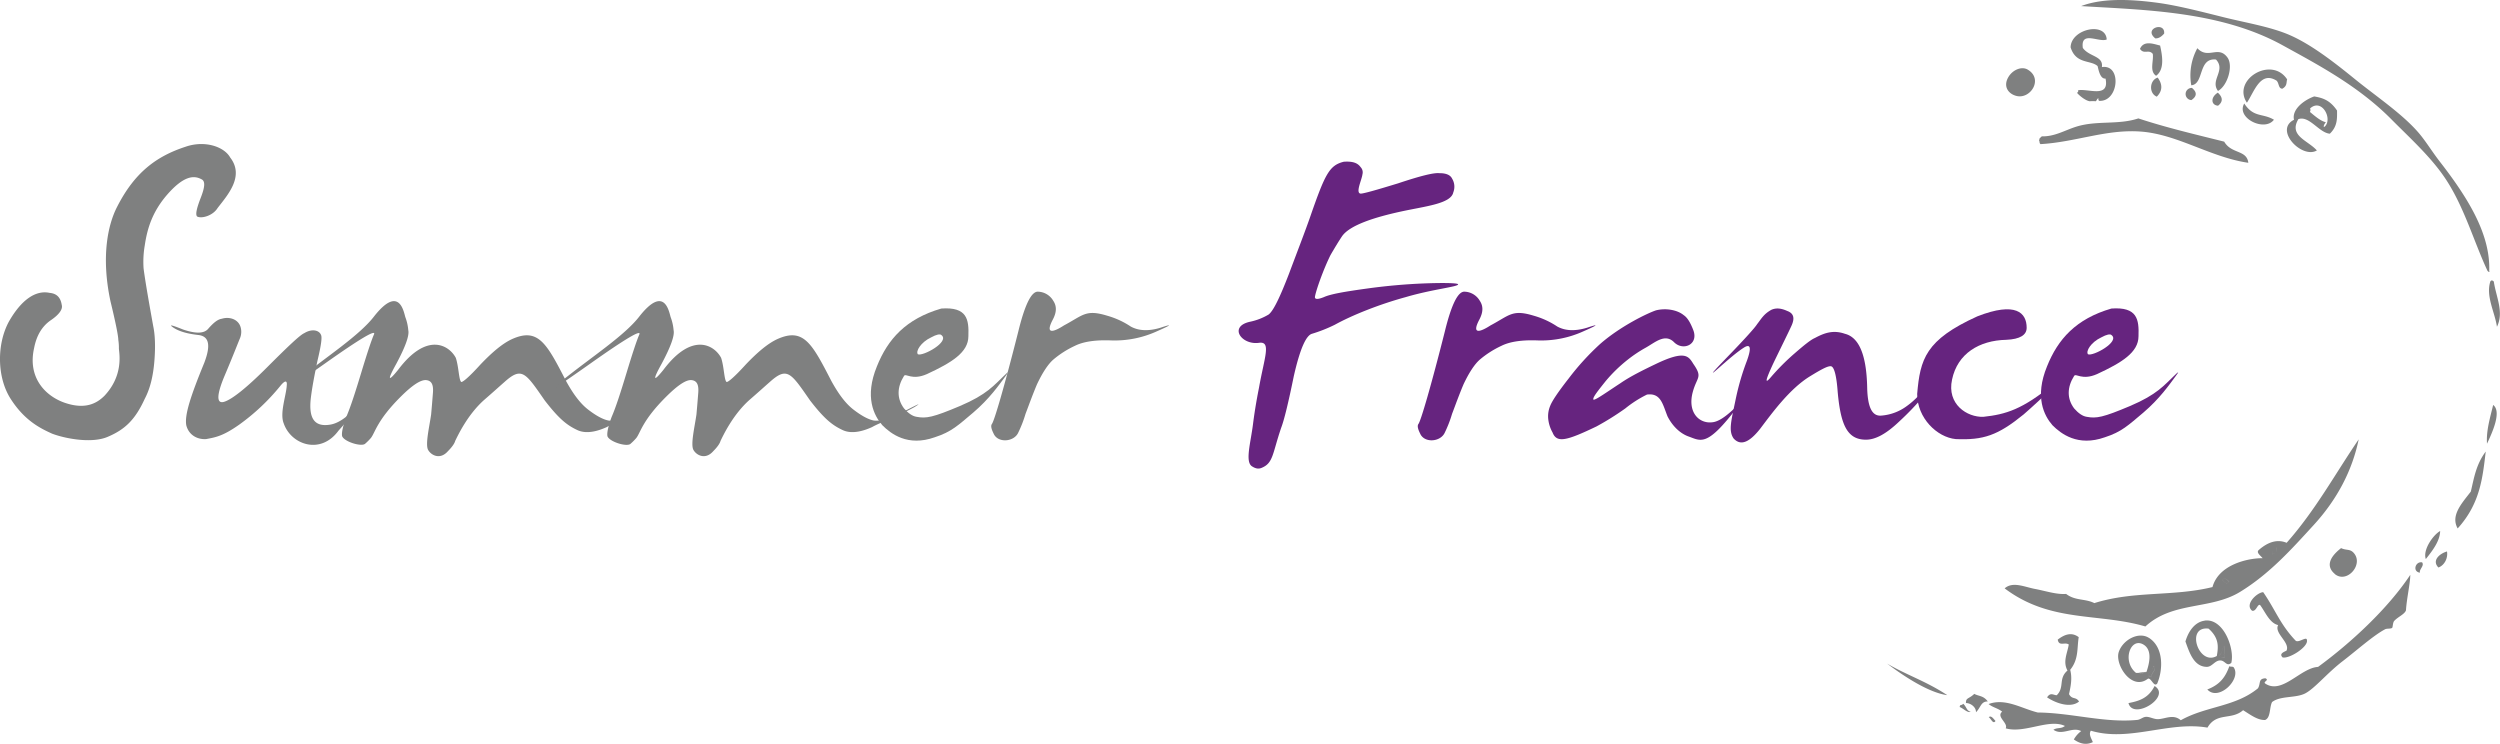
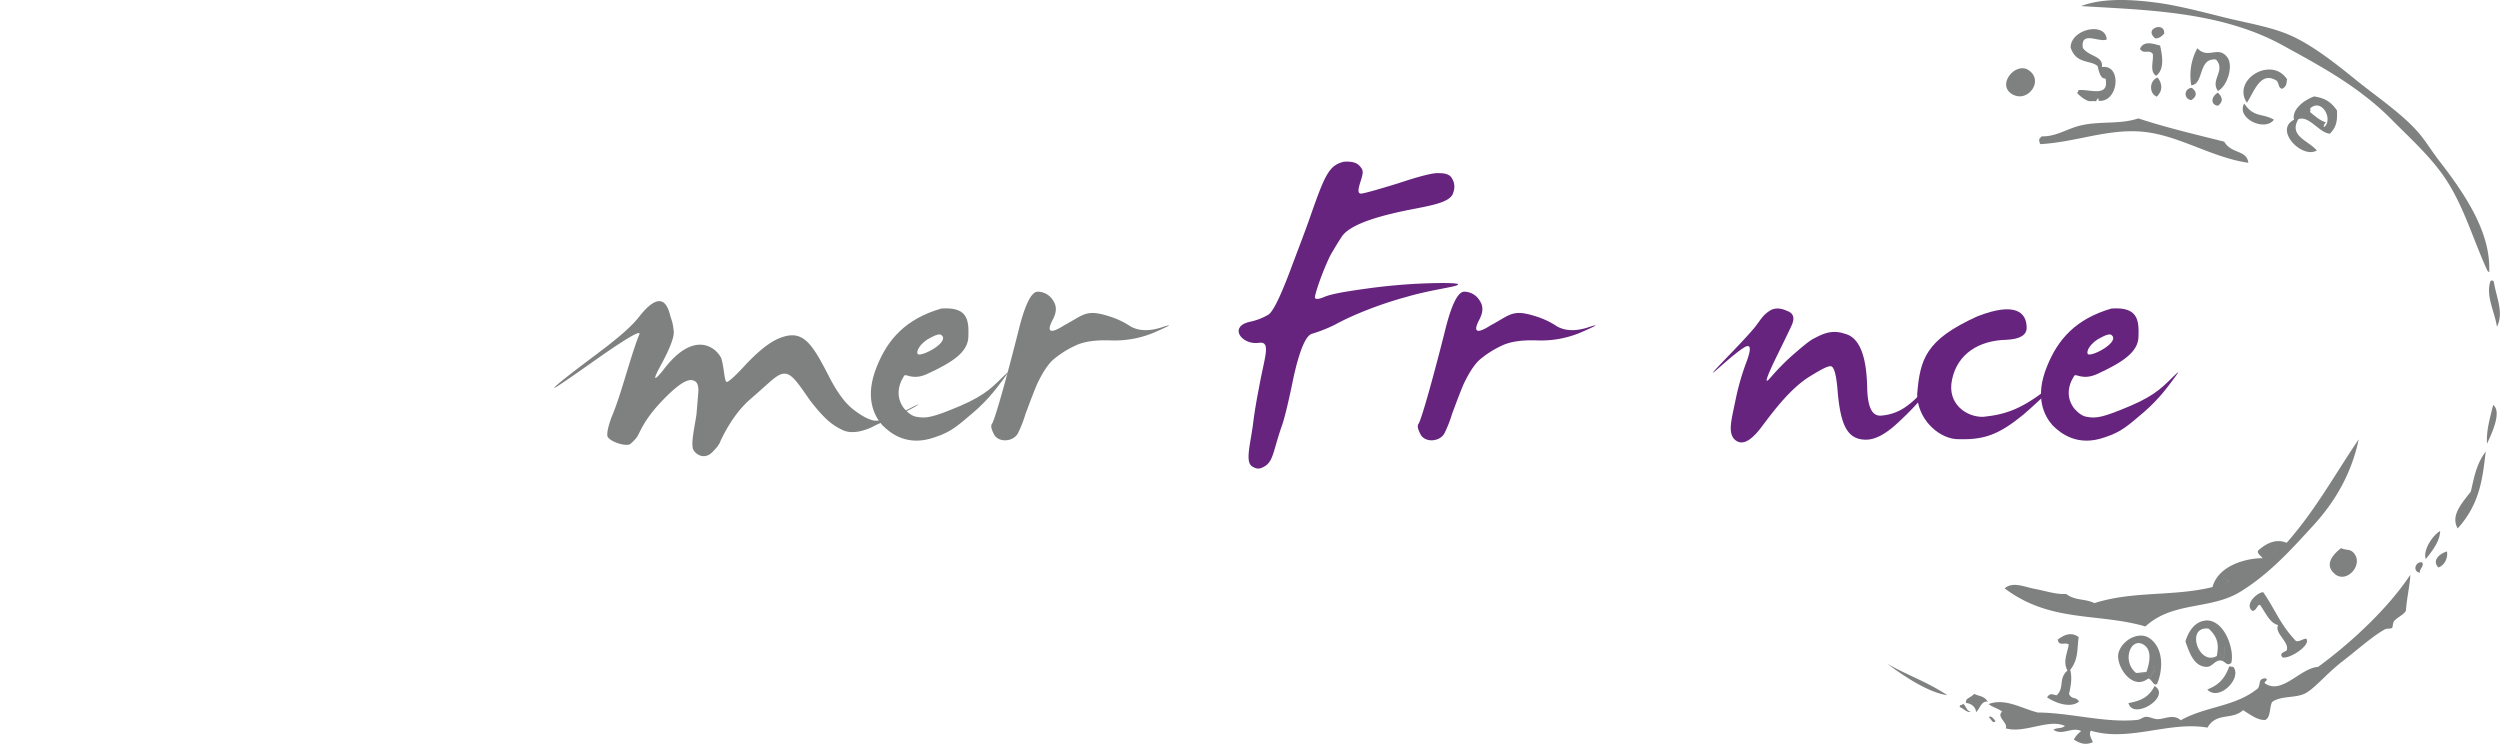
<svg xmlns="http://www.w3.org/2000/svg" viewBox="0 0 1246.63 370.92">
  <defs>
    <style>.cls-1,.cls-2{fill:#7f8080;}.cls-1{fill-rule:evenodd;}.cls-3{fill:#66247f;}</style>
  </defs>
  <title>logo_couleur_summerfrance</title>
  <g id="Calque_2" data-name="Calque 2">
    <g id="Calque_2-2" data-name="Calque 2">
      <path class="cls-1" d="M1035.71,46.29c.6-.4.72-.83.5-1.27,5-1,15.79,4.14,13.72-5.85-3.06.4-3.73-6-4-6.26-3.54-3.09-10.79-.85-13.42-9.31.23-9.24,17.54-12.89,18-3.91-3.82,1.65-13.09-4.63-11.91,4.2,3.17,4.49,10.33,3.91,9.51,9.56,10-1.54,8.48,17.26-1.24,16.84-.56,0-.63-1.27-.37-1.31-1,.15-.76,1.36-1.82,1.64,1.09-.29-2.87-.16-2.59-.12C1040.2,50.27,1037.13,48,1035.71,46.29Zm39-27.16c1.44.11,2.92-.6,4.45-2.39C1079.74,10.58,1068.61,14.22,1074.73,19.13Zm34.37,51.5c-14.27-3.59-28.56-6.9-42.79-11.59-10,3.36-20.7.9-31,4.14-5.68,1.79-10.82,5-17.14,4.81l-.9.83c-.46.41-.21.85-.5,1.27.5.61,0,1.16.78,1.78,17.43-1,32.69-7.46,49.72-6.28,18.44,1.27,35,12.85,53.88,15.59C1120.38,74.62,1112.69,76.87,1109.1,70.63Zm-33.6-22.42c3-3,2.87-6.22.46-9.52C1071.87,39.94,1071.38,46.51,1075.5,48.21Zm17.26,1.7q4.2-2.83.29-6.06A3,3,0,0,0,1092.76,49.91Zm13.3,2.8c2.58-2,2.38-4.22-.12-6.5C1102.16,48.53,1102.52,52.47,1106.06,52.71Zm14.38-1.47c3.7-5.56,6.72-16.05,14.83-11,1.31,1.41.81,3.88,2.84,4,2.55-1.46,1.9-3.08,2.4-4.65C1132.72,27.65,1112.73,39.77,1120.44,51.24Zm13.47,8.45c-5.67-3.35-10.09-.91-14.79-8.08C1114.88,58.84,1129.26,65.92,1133.91,59.69ZM977.2,352.57c1.84.62,3.61,2.91,5.51,2.43-2.23-.79-1.91-2.23-3.7-4.07C977.81,352.09,977.41,351,977.2,352.57Zm3.13-2c2.3,0,5.06,2,5,4.58,2.36-2.26,2.44-5.48,5.89-5.35-2.17-3-4.5-2.56-6.75-3.8C981.82,348.61,980.24,347.79,980.33,350.55Zm14.74,8.95c-1.1-1.2-2.17-2.9-3.38-1.9C992.82,358.29,993.82,361.41,995.07,359.5Zm250-196.49c3.69-7.34-.43-15-1.52-22.62-.55-.5-1.11-.95-1.73-.08C1239.46,147.71,1244,155.44,1245.12,163ZM1068.86,321.43c-6.49-3.89-10.9,8.32-3.71,14.13,1.74-.22,3.44.58,5.23-.61C1071.76,330.87,1073.41,324.16,1068.86,321.43Zm42.69-31.32c-1.1-1.11-2.2-2.26-3.42-1C1109.22,290.45,1110.32,291.6,1111.55,290.11ZM1133,276.4c1.14-.56,3.11-1.2,1.9-3.38C1133.8,274.12,1133,275.24,1133,276.4Zm-61.44,60.77c.44-.22.86-.1,1.27.49-.36-2.33,3.52-4.33.7-5.6C1074.61,333.85,1070.25,335.37,1071.58,337.17Zm33.86-10.08c.79-4.44,1.23-8.9-4.12-13.63C1089.6,312.06,1096.39,332.37,1105.44,327.09Zm1.32-.37c.81,1.15,1.65,1.61,2.55,1-1-1.92.92-3.71-.16-5.64C1107.92,323.6,1108.37,325.21,1106.76,326.72Zm133.39-105.43c2.76-5.81,7.41-16.08,3.09-19.36C1241.68,208.36,1239.7,214.77,1240.15,221.29Zm-8.09,23.89c-4.62,6-10.12,11.94-6.52,18.33,11.29-12.46,12.44-25.41,14-38.34C1234.61,231.72,1233.68,238.47,1232.06,245.18Zm-22.42,33.61c3.7-4.6,7.06-9.2,7.17-14C1213.47,266.59,1208,274.07,1209.64,278.79Zm-2.93,6.79c-.42-1.76,2.33-3.36,1.11-5.15C1204.51,279.76,1202.76,285,1206.71,285.58Zm9.23-2.59c3-1.09,4.84-4.64,4.28-8C1216.63,276,1212.44,279.45,1215.94,283ZM1138.29,22.61c17.65,9.73,37.63,20.2,54.15,36.86,9.28,9.36,20,19,27.17,29.92,9.23,14,14,31.14,20.78,45.65.42.5,1.26,1,.87,0,.59-17.87-10-35.63-24.69-54.51-3.82-4.92-7-10.22-10.58-14.38-8.29-9.57-21-18-31.67-26.67S1152.63,22.29,1142,17.59c-9.53-4.21-22-6.21-33-8.95-11.59-2.9-23.12-5.88-33-7.23-12-1.62-27.09-2.67-38.23,1.63C1069.35,5,1107.2,5.48,1138.29,22.61Zm21,40.47c4-3.86-1.54-14.31-7.37-9a1.8,1.8,0,0,1-.08,1.73c2.64,2.18,5.27,4.52,8,5.15C1159.19,61.42,1158,63.92,1159.32,63.08ZM971,346.64c-10.59-7-20.25-10-30-15.75C950.58,338.17,962.5,345.54,971,346.64Zm184.93-14.08c-8.7.42-18,14-26.41,8.26-1.17-.92,2.29-1.62.12-2.59-3.69.22-2.21,2.54-3.71,5-11.31,9.29-25.84,8.83-38.48,15.92-3.68-3.2-7.63-.71-11.24-.54-2.11.1-4.09-1.2-6-1.16-1.57,0-2.84,1.37-4.41,1.53-16.2,1.62-32.81-3.52-49.67-3.69-8.14-2-16.12-7.32-24.51-4.22,2.22,1.81,4.53,2,6.76,3.8-3.14,2.59,3.14,5.64,1.76,8.32,9.41,2.72,21.63-5,29.54-1.18-2,1.57-3.79.62-5.73,1.89,4.47,3.12,9.33-1.69,13.84.66a13.24,13.24,0,0,0-3.66,4.17c3.07,2.18,6.21,2.91,9.47,1.32-.78-1.92-2.16-3.86-1-5.69,19.09,5.75,39-4.88,58.16-1.53,4.53-7.84,12-3.57,17.76-8.69,3.65,2.25,7.27,5.08,11,4.87,2.85-1.17,2.06-6.25,3.46-8.94,4.3-3.28,11.92-1.81,16.69-4.4s10.83-10.09,18.54-16c7.06-5.43,15.44-12.91,21.14-15.89.9-.48,2.8-.12,3.5-.7.34-.28.3-2.59,1-3.42,1.84-2.06,5.26-3.35,5.9-5.35.32-5.63,2.13-13.48,2.15-17.67C1190.66,303.59,1172.21,320.63,1155.9,332.56Zm-15.67-61.88c-4.53-1.91-9.22-.57-14,3.65-1.24,1.24.89,2.65,2,4-7.86,0-22,3.41-25,14.41-19.74,4.84-39.1,1.76-58.91,8-4.65-2.34-9.49-1.07-14.08-4.58-4.86.36-10.29-1.51-15.49-2.48s-11.09-3.88-15.16-.29c22.87,17.28,46.81,12.11,70.18,19,13.68-12.61,32.49-8.23,47.21-17.24s25.63-21.23,36.72-33.35c11.85-12.94,19.26-27.36,22.43-42.7C1164.27,236.54,1154.68,254.34,1140.23,270.68Zm-32.1,18.39c1.22-1.22,2.32-.07,3.42,1C1110.32,291.6,1109.22,290.45,1108.13,289.07ZM1134.92,273c1.21,2.18-.76,2.82-1.9,3.38C1133,275.24,1133.8,274.12,1134.92,273ZM1123,304.53c2.07.59,2.72-3.53,4-2.84,2.55,3.42,4.75,9.05,9,10-2.13,4.09,6.11,8.67,4.16,12.77-1.36.65-3.83,1.57-1.9,3.38,3.4.73,12.7-5.25,12.11-8.52,0-2.41-4.09,1.45-5.64.16-7.87-8.3-10-15.26-16.18-24.19C1125.53,295.41,1119.14,301.33,1123,304.53ZM1005.72,47.89c6.95,1.5,13.24-8.55,5.4-13.18-3.07-1.81-7.62.14-9.72,3.87C998.71,43.34,1001.68,47,1005.72,47.89Zm61.39-23.5c2,2.93,4.33,0,6.38,2.48.53,3.53-1.79,8.63,1.65,10.92,4.38-3.17,3.07-10.22,2-15.08C1074.09,22,1069,19.9,1067.11,24.39Zm25.57,18.14c6.49-.51,3.26-13.8,12.32-12.85,5.09,5.45-3.06,10.26,1,15.66,4.72-2.48,7.77-12.5,4.71-16.68-4.56-6.24-9.62,1.14-15-4.62A28.35,28.35,0,0,0,1092.68,42.53ZM1154,48.08c-5,1.75-11.29,6.45-10.09,11.65-10.14,5.07,4,19.68,11.4,15.29-4.38-5-14.16-7.26-9.22-15.61,5.44-1.93,10.36,6.88,15.69,7.25,3.88-3.71,3.61-7.63,3.59-11.53C1161.7,49.67,1157.84,48.79,1154,48.08ZM1031.59,321.37c-.65,4.3-3.09,8.52-.63,13-4.69,4-1.32,8.32-5.36,12.31-1.59,0-3.1-1.66-4.82,1.07,5,3.28,12,5.34,15.94,2.07-1.61-2.59-3.43-.77-5-3.71.9-4,1.67-8,.59-12.11,4.32-5.29,3.33-10.83,4.25-16.27-3.35-2.57-6.86-1.58-10.47,1.23C1026.73,322.52,1029.58,320,1031.59,321.37Zm40-3.27c-5.18-3.35-13.1,1-15.08,7.07-2,6.27,6.49,19.53,14.54,13.28,1.62-.66,3,4.47,4.65,2.39C1078.57,334.18,1079.11,322.94,1071.62,318.1ZM1070.38,335c-1.79,1.19-3.49.39-5.23.61m8.4-3.5c2.82,1.27-1.06,3.27-.7,5.6-.41-.59-.83-.71-1.27-.49C1070.25,335.37,1074.61,333.85,1073.55,332.06Zm.82,10c-3.08,6.18-8,7.52-13,8.48C1063.65,359.4,1083,347.38,1074.37,342.07Zm25-32.61c-4.83.64-8.06,5.1-9.6,10.37,2.06,5.8,4.29,12.6,10.66,12.66,2.49,0,3.84-2.83,6.22-3.17,2.91-.42,3.5,3.39,6,1.16C1114.38,323.61,1108.87,308.19,1099.35,309.46Zm9.8,12.61c1.08,1.93-.88,3.72.16,5.64-.9.62-1.74.16-2.55-1C1108.37,325.21,1107.92,323.6,1109.15,322.07Zm55-35.94c6,5.08,14.57-4.6,9.6-10.37-1.93-2.24-3.61-1.18-6.38-2.48C1160.57,278.63,1160.46,283,1164.2,286.13Zm-63.47,57.65c5.59,6.11,17.21-5.21,13.11-11.08-.7-.55-1.44-.09-2.14-.54C1109.68,337.68,1107,341.37,1100.73,343.78Z" />
-       <path class="cls-2" d="M24.79,146.05c3.3.3,5.4,2.1,6,6,.6,2.1-1.2,4.8-5.7,7.8-4.2,3-6.9,7.5-8.1,13.8-3.3,14.7,5.7,24,15.6,27.3s15.6.3,19.5-3.6c9.3-9.9,7.5-20.4,7.2-23.4a25.91,25.91,0,0,0-.3-4.5c0-1.8-1.2-8.1-3.9-19.2-4.8-22.5-1.2-38.4,3.3-47.1,8.7-17.1,19.5-25.2,34.2-30,9.6-3.3,19.2,0,22.2,5.4,7.2,9.3-1.2,18.6-6.3,25.2-2.4,3.9-8.1,5.4-10.2,4.2-.9-.9-.3-3.9,1.8-9.3s2.4-8.4.3-9.3c-3.9-2.1-9-1.5-17.1,7.8-7.5,8.7-9.9,17.1-11.1,25.2a48.5,48.5,0,0,0-.6,11.4c.9,7.2,3.3,20.4,4.8,28.8.9,4.2,1.2,9.9.6,17.4s-2.1,13.8-4.8,18.9c-4.8,10.5-9.9,15.3-18.3,18.9-8.1,3.6-21.6.9-27.9-1.5-6-2.7-13.8-6.6-20.7-17.4s-6.9-27.3-.9-38.4C10.69,149.35,17.89,144.55,24.79,146.05Z" />
-       <path class="cls-2" d="M151.69,166.15c3.9-2.4,7.5-1.5,8.4.9.6,1.2,0,5.4-1.8,12.9-1.5,7.2-2.7,13.5-3.3,18.6-1.2,10.5,2.1,14.4,9.6,13.2,3.9-.6,7.8-3.3,12.3-7.8s5.1-4.8,1.5-.6c-3.3,4.2-6.6,8.1-9.6,11.4-9,12.3-23.7,6.9-27.3-3.6-2.1-5.1,1.2-13.8,1.5-18.9.3-2.7-.9-2.7-3.3.3a105.58,105.58,0,0,1-20.4,19.2c-8.1,5.7-11.7,6.3-16.5,7.2-4.5.3-8.7-2.1-9.9-6.9-.9-5.1,2.1-14.4,9-31.2,3.3-8.7,2.4-13.2-3-13.8s-9.6-1.8-12.3-3.6-1.2-1.5,4.8.9c6.3,2.1,10.5,2.1,12.6-.6,2.4-2.7,4.5-4.5,6.6-4.8,3.9-1.2,8.1.3,9.3,3.9a8.44,8.44,0,0,1-.3,6c-.9,2.1-3.3,8.4-7.5,18.3s-4.2,14.4-.3,13.2,11.1-6.9,21.3-17.1C143.59,172.75,149.59,167.05,151.69,166.15Z" />
-       <path class="cls-2" d="M186.79,157.45c12-15,14.4-2.7,15.3.6a24,24,0,0,1,1.5,6.6c.6,2.7-1.5,8.4-6,16.8-4.5,8.1-4.2,9.3.9,3,14.4-19.2,25.5-12.3,28.8-6,1.5,4.5,1.5,11.1,2.7,12,.6.3,3.9-2.4,9.6-8.7,6-6.3,11.1-10.5,15.6-12.6,13.2-6,17.4,2.1,27,20.7,3.6,6.6,7.2,11.4,11.1,14.4s7.2,4.8,9.9,5.4q4.5.9,15.3-4.5c7.5-3.9,9-4.5,5.1-2.1-8.1,4.5-17.4,7.8-21,9.9-3.3,1.5-9.6,3.9-14.7,1.5s-9-5.4-16.2-14.7c-9.6-13.8-11.4-17.1-20.1-9.3-2.4,2.1-5.7,5.1-10.2,9-8.4,7.5-13.2,18-14.4,20.4-.3,1.2-1.5,3-3.6,5.1-3.9,4.5-8.4,2.1-9.9-.6s.6-11.4,1.5-17.7q.45-5,.9-10.8c.3-3.9-.6-6-3.3-6.3s-6.9,2.4-12.9,8.4c-11.7,11.7-12.6,17.7-14.7,20.4a28.28,28.28,0,0,1-3,3c-2.1,1.5-10.5-1.2-11.4-3.9-.3-1.5.3-4.8,2.1-9.6,2.1-4.8,4.5-12.3,7.5-22.2s5.1-16.2,6.3-18.9-6.9,2.1-24.3,14.4-22.2,15.3-14.7,9C162.79,177.85,179.29,167.35,186.79,157.45Z" />
      <path class="cls-2" d="M319.09,157.45c12-15,14.4-2.7,15.3.6a24,24,0,0,1,1.5,6.6c.6,2.7-1.5,8.4-6,16.8-4.5,8.1-4.2,9.3.9,3,14.4-19.2,25.5-12.3,28.8-6,1.5,4.5,1.5,11.1,2.7,12,.6.3,3.9-2.4,9.6-8.7,6-6.3,11.1-10.5,15.6-12.6,13.2-6,17.4,2.1,27,20.7,3.6,6.6,7.2,11.4,11.1,14.4s7.2,4.8,9.9,5.4q4.5.9,15.3-4.5c7.5-3.9,9-4.5,5.1-2.1-8.1,4.5-17.4,7.8-21,9.9-3.3,1.5-9.6,3.9-14.7,1.5s-9-5.4-16.2-14.7c-9.6-13.8-11.4-17.1-20.1-9.3-2.4,2.1-5.7,5.1-10.2,9-8.4,7.5-13.2,18-14.4,20.4-.3,1.2-1.5,3-3.6,5.1-3.9,4.5-8.4,2.1-9.9-.6s.6-11.4,1.5-17.7q.45-5,.9-10.8c.3-3.9-.6-6-3.3-6.3S338,192,332,198c-11.7,11.7-12.6,17.7-14.7,20.4a28.28,28.28,0,0,1-3,3c-2.1,1.5-10.5-1.2-11.4-3.9-.3-1.5.3-4.8,2.1-9.6,2.1-4.8,4.5-12.3,7.5-22.2s5.1-16.2,6.3-18.9-6.9,2.1-24.3,14.4-22.2,15.3-14.7,9C295.09,177.85,311.59,167.35,319.09,157.45Z" />
      <path class="cls-2" d="M469.39,153.85c12.9-.9,13.8,5.4,13.5,13.8,0,8.1-8.4,13.2-20.7,18.9-7.5,3.3-10.5-.6-11.4.9-3.6,5.7-3.6,11.4,0,16.2,2.1,2.4,4.2,3.9,6.3,4.2,4.8.9,8.1.3,21.6-5.4s17.1-10.5,21.9-15q3.6-3.6.9,0c-3.3,4.5-8.1,11.4-16.2,18.3-7.5,6.3-10.8,9.6-19.2,12.3-13.5,4.8-21.9-1.8-26.1-6-4.2-4.8-9-14.1-2.7-29.4C442.69,169.15,451.69,159,469.39,153.85Zm0,13.2c-.6-.6-2.4-.3-5.1,1.2-5.1,2.4-7.8,6.9-6.6,8.4C460.09,177.85,473.89,170.35,469.39,167.05Z" />
      <path class="cls-2" d="M507.79,165.25q4.95-20.25,9.9-19.8a9.1,9.1,0,0,1,7.5,4.5c1.8,2.7,1.8,5.7-.3,9.6-3.9,7.5.6,6,5.7,2.7,9.6-5.1,10.8-8.1,21.6-4.8a41.53,41.53,0,0,1,11.7,5.4c3.9,2.1,8.7,2.4,14.7.6q9.45-3.15-1.8,1.8a50.81,50.81,0,0,1-22.8,4.5q-11.7-.45-18,2.7a47.68,47.68,0,0,0-10.8,6.9c-2.7,2.4-5.4,6.6-8.1,12.3-2.4,5.7-4.2,10.8-5.7,14.7a60.65,60.65,0,0,1-3.6,9.3c-2.1,4.8-10.2,5.4-12.3.6-1.2-2.4-1.5-3.9-.9-4.8C495.79,210,500.89,192.55,507.79,165.25Z" />
      <path class="cls-3" d="M670.08,80.65c4.5-.3,6.9.6,8.4,2.7a3.74,3.74,0,0,1,.9,3.6c-.3,2.7-3.6,9.3-.9,9.6,1.5,0,7.8-1.8,18.6-5.1,10.8-3.6,17.7-5.4,20.7-5.1q5,0,6.3,2.7a7.74,7.74,0,0,1,.6,6.9c-1.2,5.7-14.1,6.9-26.4,9.6s-25.2,6.6-29.1,12.3c-1.8,2.7-3.6,5.7-5.7,9.3-3.6,7.2-7.5,18.3-7.8,21q0,1.8,4.5,0c3.3-1.5,10.2-2.7,21-4.2a292.46,292.46,0,0,1,31.2-2.7c10.2-.3,15,0,14.7.6-.3,1.2-12.9,2.4-26.1,6.3-13.2,3.6-26.7,9-35.4,13.8a73.57,73.57,0,0,1-11.4,4.5c-3,.9-6,7.8-9,21-2.7,13.2-4.8,21.9-6.3,25.8-4.5,13.2-3.9,17.7-9.9,20.1-1.5.6-3,.3-4.8-.9-3.3-2.4-.6-11.4.6-20.7.6-4.8,1.5-10.8,3-18.3,2.7-15.3,6.3-23.4,0-22.5-8.7,1.2-15.3-8.1-4.5-10.5a30.08,30.08,0,0,0,9.3-3.6c2.4-1.8,5.7-8.7,10.2-20.4,4.5-12,8.1-21.3,10.5-28.2C660.78,86.65,662.88,82.45,670.08,80.65Z" />
      <path class="cls-3" d="M720.48,165.25q4.95-20.25,9.9-19.8a9.1,9.1,0,0,1,7.5,4.5c1.8,2.7,1.8,5.7-.3,9.6-3.9,7.5.6,6,5.7,2.7,9.6-5.1,10.8-8.1,21.6-4.8a41.53,41.53,0,0,1,11.7,5.4c3.9,2.1,8.7,2.4,14.7.6q9.45-3.15-1.8,1.8a50.81,50.81,0,0,1-22.8,4.5q-11.7-.45-18,2.7a47.68,47.68,0,0,0-10.8,6.9c-2.7,2.4-5.4,6.6-8.1,12.3-2.4,5.7-4.2,10.8-5.7,14.7a60.65,60.65,0,0,1-3.6,9.3c-2.1,4.8-10.2,5.4-12.3.6-1.2-2.4-1.5-3.9-.9-4.8C708.48,210,713.58,192.55,720.48,165.25Z" />
-       <path class="cls-3" d="M825.78,154.75c4.8-1.2,10.5-.3,13.8,2.4,1.8,1.2,3.3,3.6,4.8,7.5,2.7,7.2-5.1,10.5-9.6,6s-9.3,0-14.1,2.7a66,66,0,0,0-9,6,73.8,73.8,0,0,0-11.1,10.8c-3.6,4.5-5.7,7.2-6,8.4-.9,2.4,3.9-1.2,13.5-7.5,4.8-3.3,10.8-6.3,17.7-9.6,14.4-6.9,16.2-3.9,18.6,0,4.8,6.9,1.8,6.3-.3,14.1-2.7,10.2,3.3,15.9,9.9,15,2.7-.3,6-2.4,9.9-6s3.6-2.7-.6,2.4c-12.3,15.3-15.3,12.9-21,10.8-4.5-1.5-8.4-5.4-10.8-10.2-2.4-6-3.3-11.7-10.2-10.8a56.64,56.64,0,0,0-10.8,6.9,137.17,137.17,0,0,1-14.4,9c-15,7.2-19.8,8.4-21.9,3a17.36,17.36,0,0,1-2.1-6.3,13.36,13.36,0,0,1,.9-6.9c.9-2.4,3.9-6.9,9.3-13.8a127.68,127.68,0,0,1,15.6-17.1C807.78,162.85,821.28,156.25,825.78,154.75Z" />
      <path class="cls-3" d="M883.38,154.45c2.1-.9,4.5-.9,7.8.6,3.3,1.2,3.9,3.6,2.1,7.5s-4.8,9.9-9,18.6c-3.9,8.4-4.5,10.8-1.2,6.9a113.14,113.14,0,0,1,12-12c4.5-3.9,7.8-6.6,9.9-7.5,4.5-2.4,9-4.2,15-2.1,6,1.5,10.8,8.4,11.1,27.3.3,9.3,2.4,13.8,6.9,13.5a24.43,24.43,0,0,0,12.9-4.8c8.4-6,12.9-15,12-11.7a15.81,15.81,0,0,1-3.3,6.3,139.4,139.4,0,0,1-12.6,13.2c-6.3,6-11.7,9-16.5,9-9.3,0-12.6-7.2-14.1-23.7-.6-8.4-1.8-12.6-3.3-12.9s-4.8,1.5-10.2,4.8c-10.5,6.3-19.5,18.9-25.2,26.4-5.7,7.2-9.9,8.4-13.2,4.8-2.7-3.9-1.2-8.7,1.2-20.4a123.71,123.71,0,0,1,5.4-18.3c2.4-6.6,1.8-8.7-1.5-6.6s-7.5,5.7-12.6,10.2-3.3,2.4,5.1-6.3c8.7-9,13.2-14.1,14.1-15.6C878.28,159,879.48,156.55,883.38,154.45Z" />
      <path class="cls-3" d="M986,157.75c19.2-7.5,24.6-1.8,24.6,5.7,0,3.6-3.3,5.7-10.2,6-13.5.3-24.3,6.9-27,19.8-2.7,12.3,7.5,18.9,15.6,18.6,11.1-1.2,19.5-3.6,35.1-16.5,5.1-4.2,5.1-3.6-.3,1.8-5.4,5.1-10.2,9.6-14.7,13.5-12.9,10.5-20.1,12.9-33.9,12.3-9.3-.9-19.2-10.5-19.2-22.5C957.48,179.05,960.18,169.45,986,157.75Z" />
      <path class="cls-3" d="M1052.87,153.85c12.91-.9,13.8,5.4,13.5,13.8,0,8.1-8.4,13.2-20.7,18.9-7.5,3.3-10.5-.6-11.4.9-3.6,5.7-3.6,11.4,0,16.2,2.1,2.4,4.2,3.9,6.31,4.2,4.79.9,8.09.3,21.59-5.4s17.11-10.5,21.91-15q3.6-3.6.9,0c-3.31,4.5-8.11,11.4-16.2,18.3-7.5,6.3-10.81,9.6-19.2,12.3-13.5,4.8-21.91-1.8-26.11-6-4.2-4.8-9-14.1-2.7-29.4C1026.17,169.15,1035.17,159,1052.87,153.85Zm0,13.2c-.59-.6-2.4-.3-5.09,1.2-5.11,2.4-7.81,6.9-6.61,8.4C1043.58,177.85,1057.37,170.35,1052.87,167.05Z" />
    </g>
  </g>
</svg>